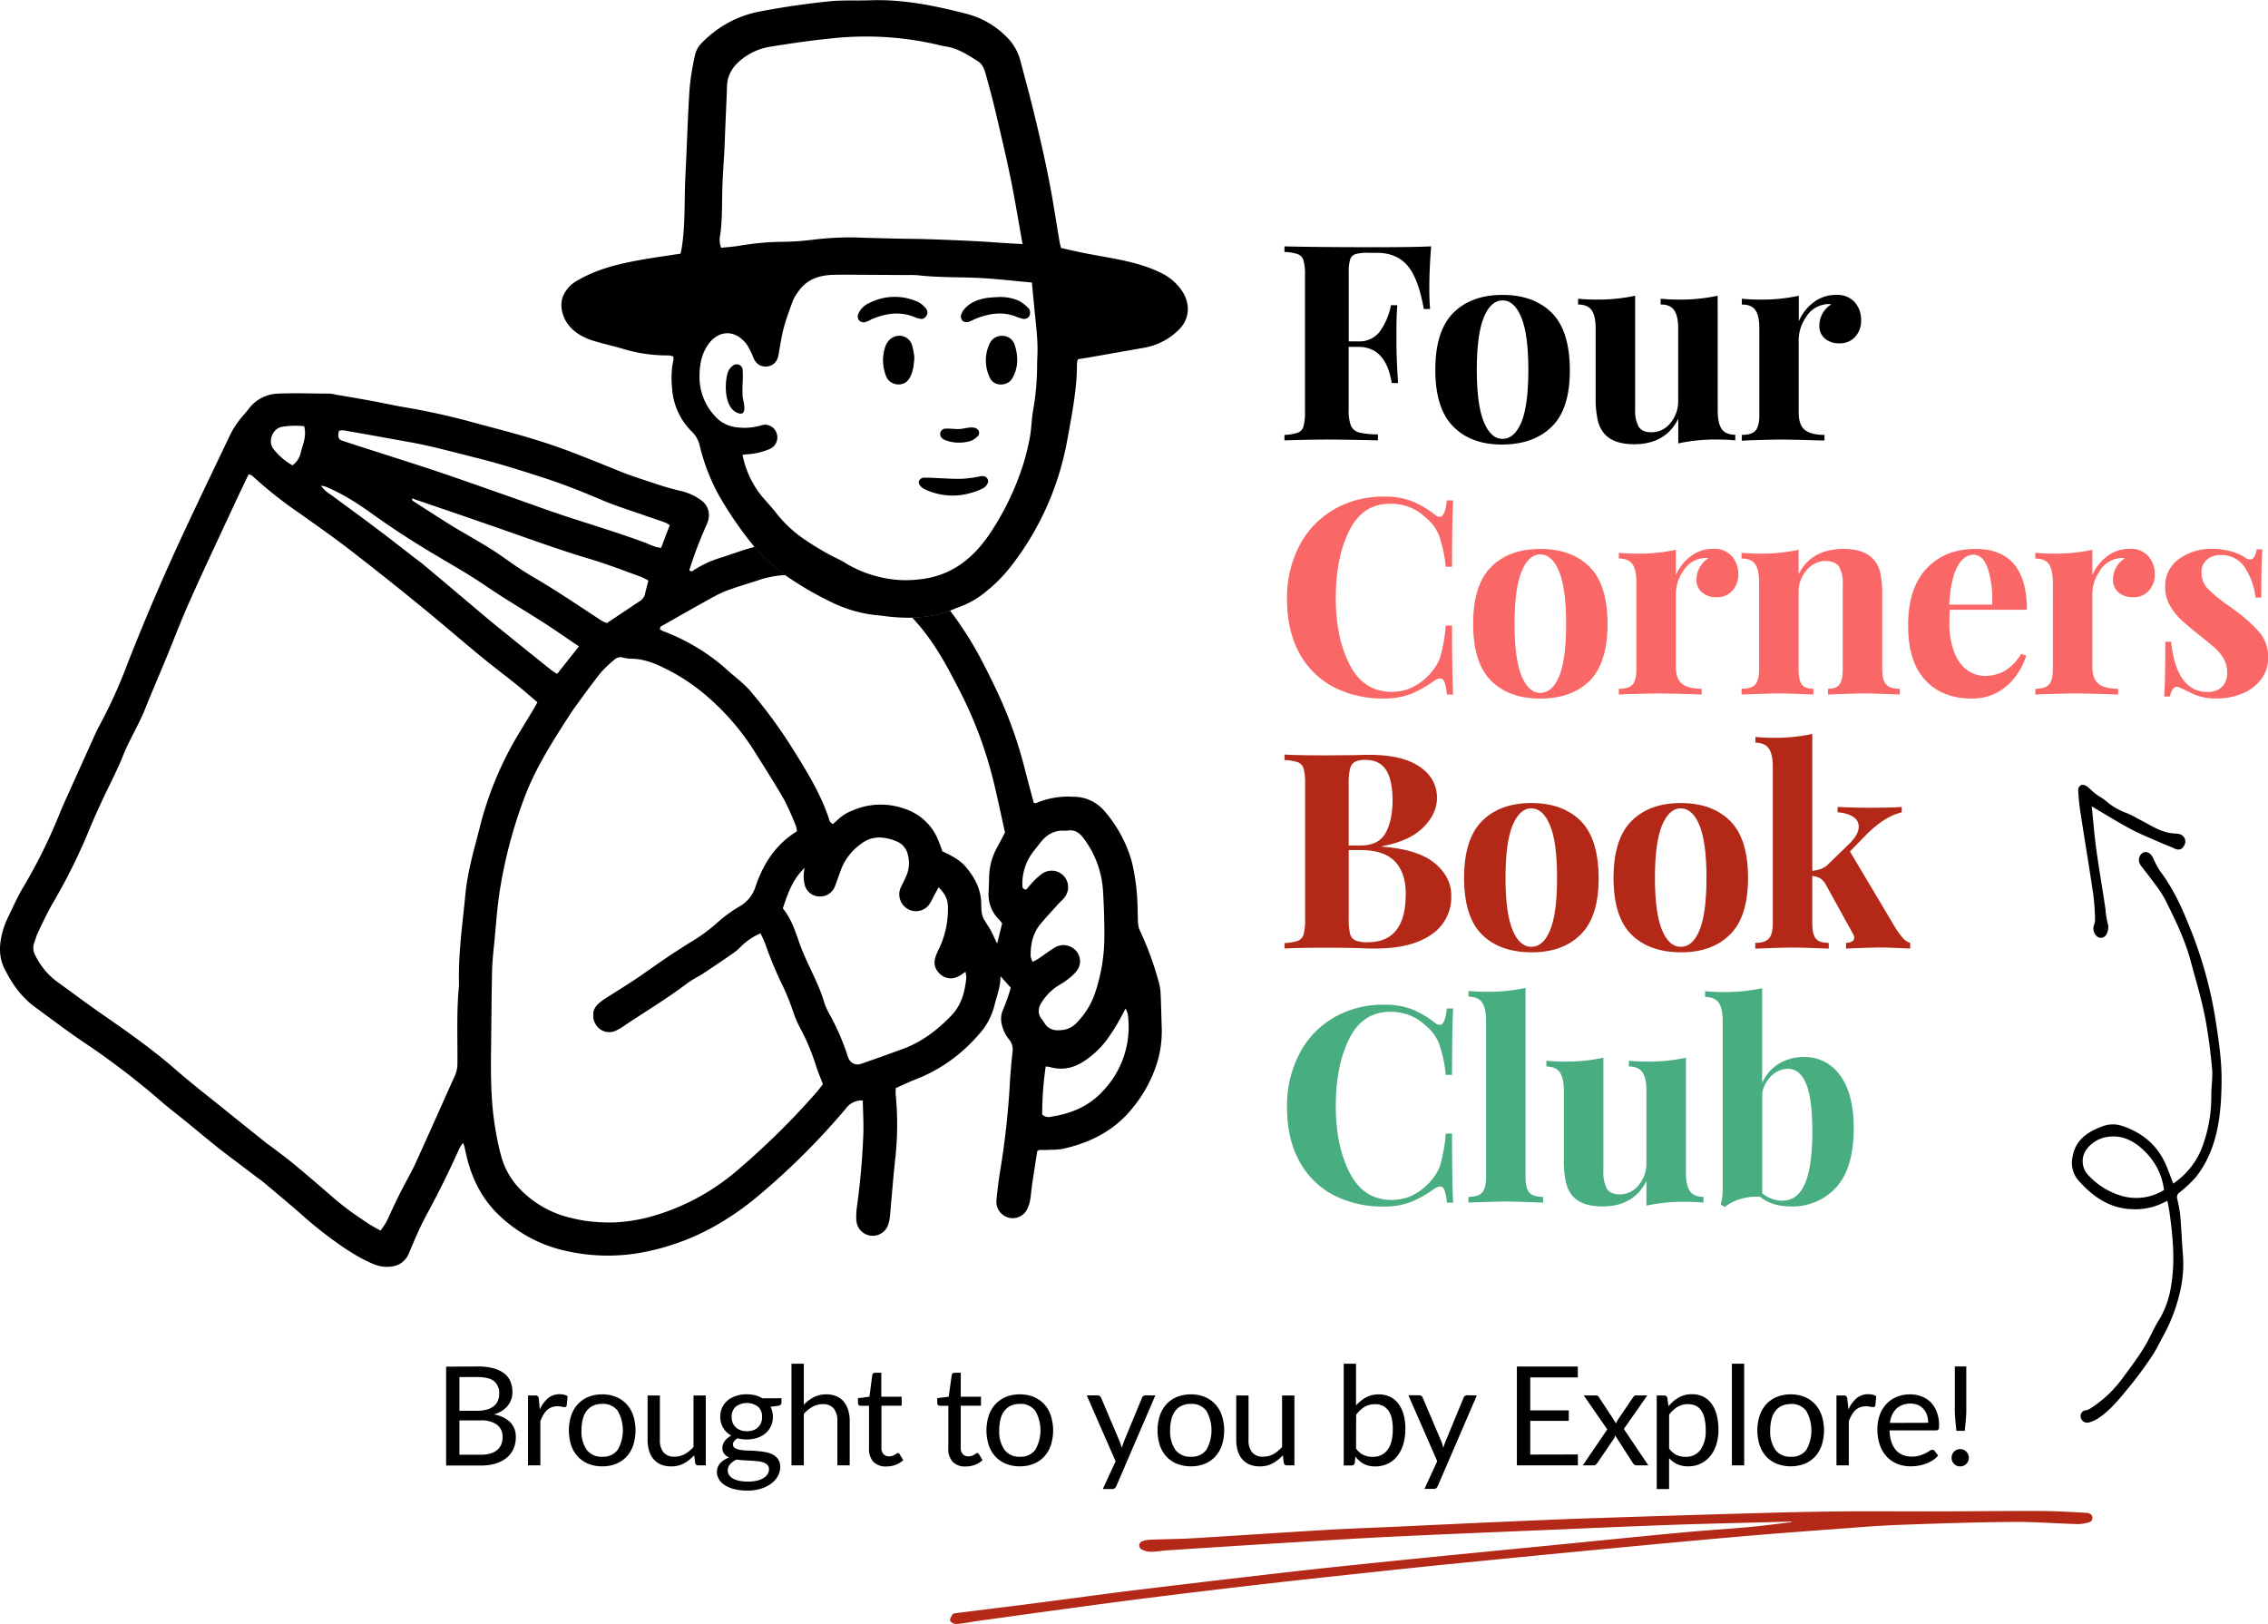
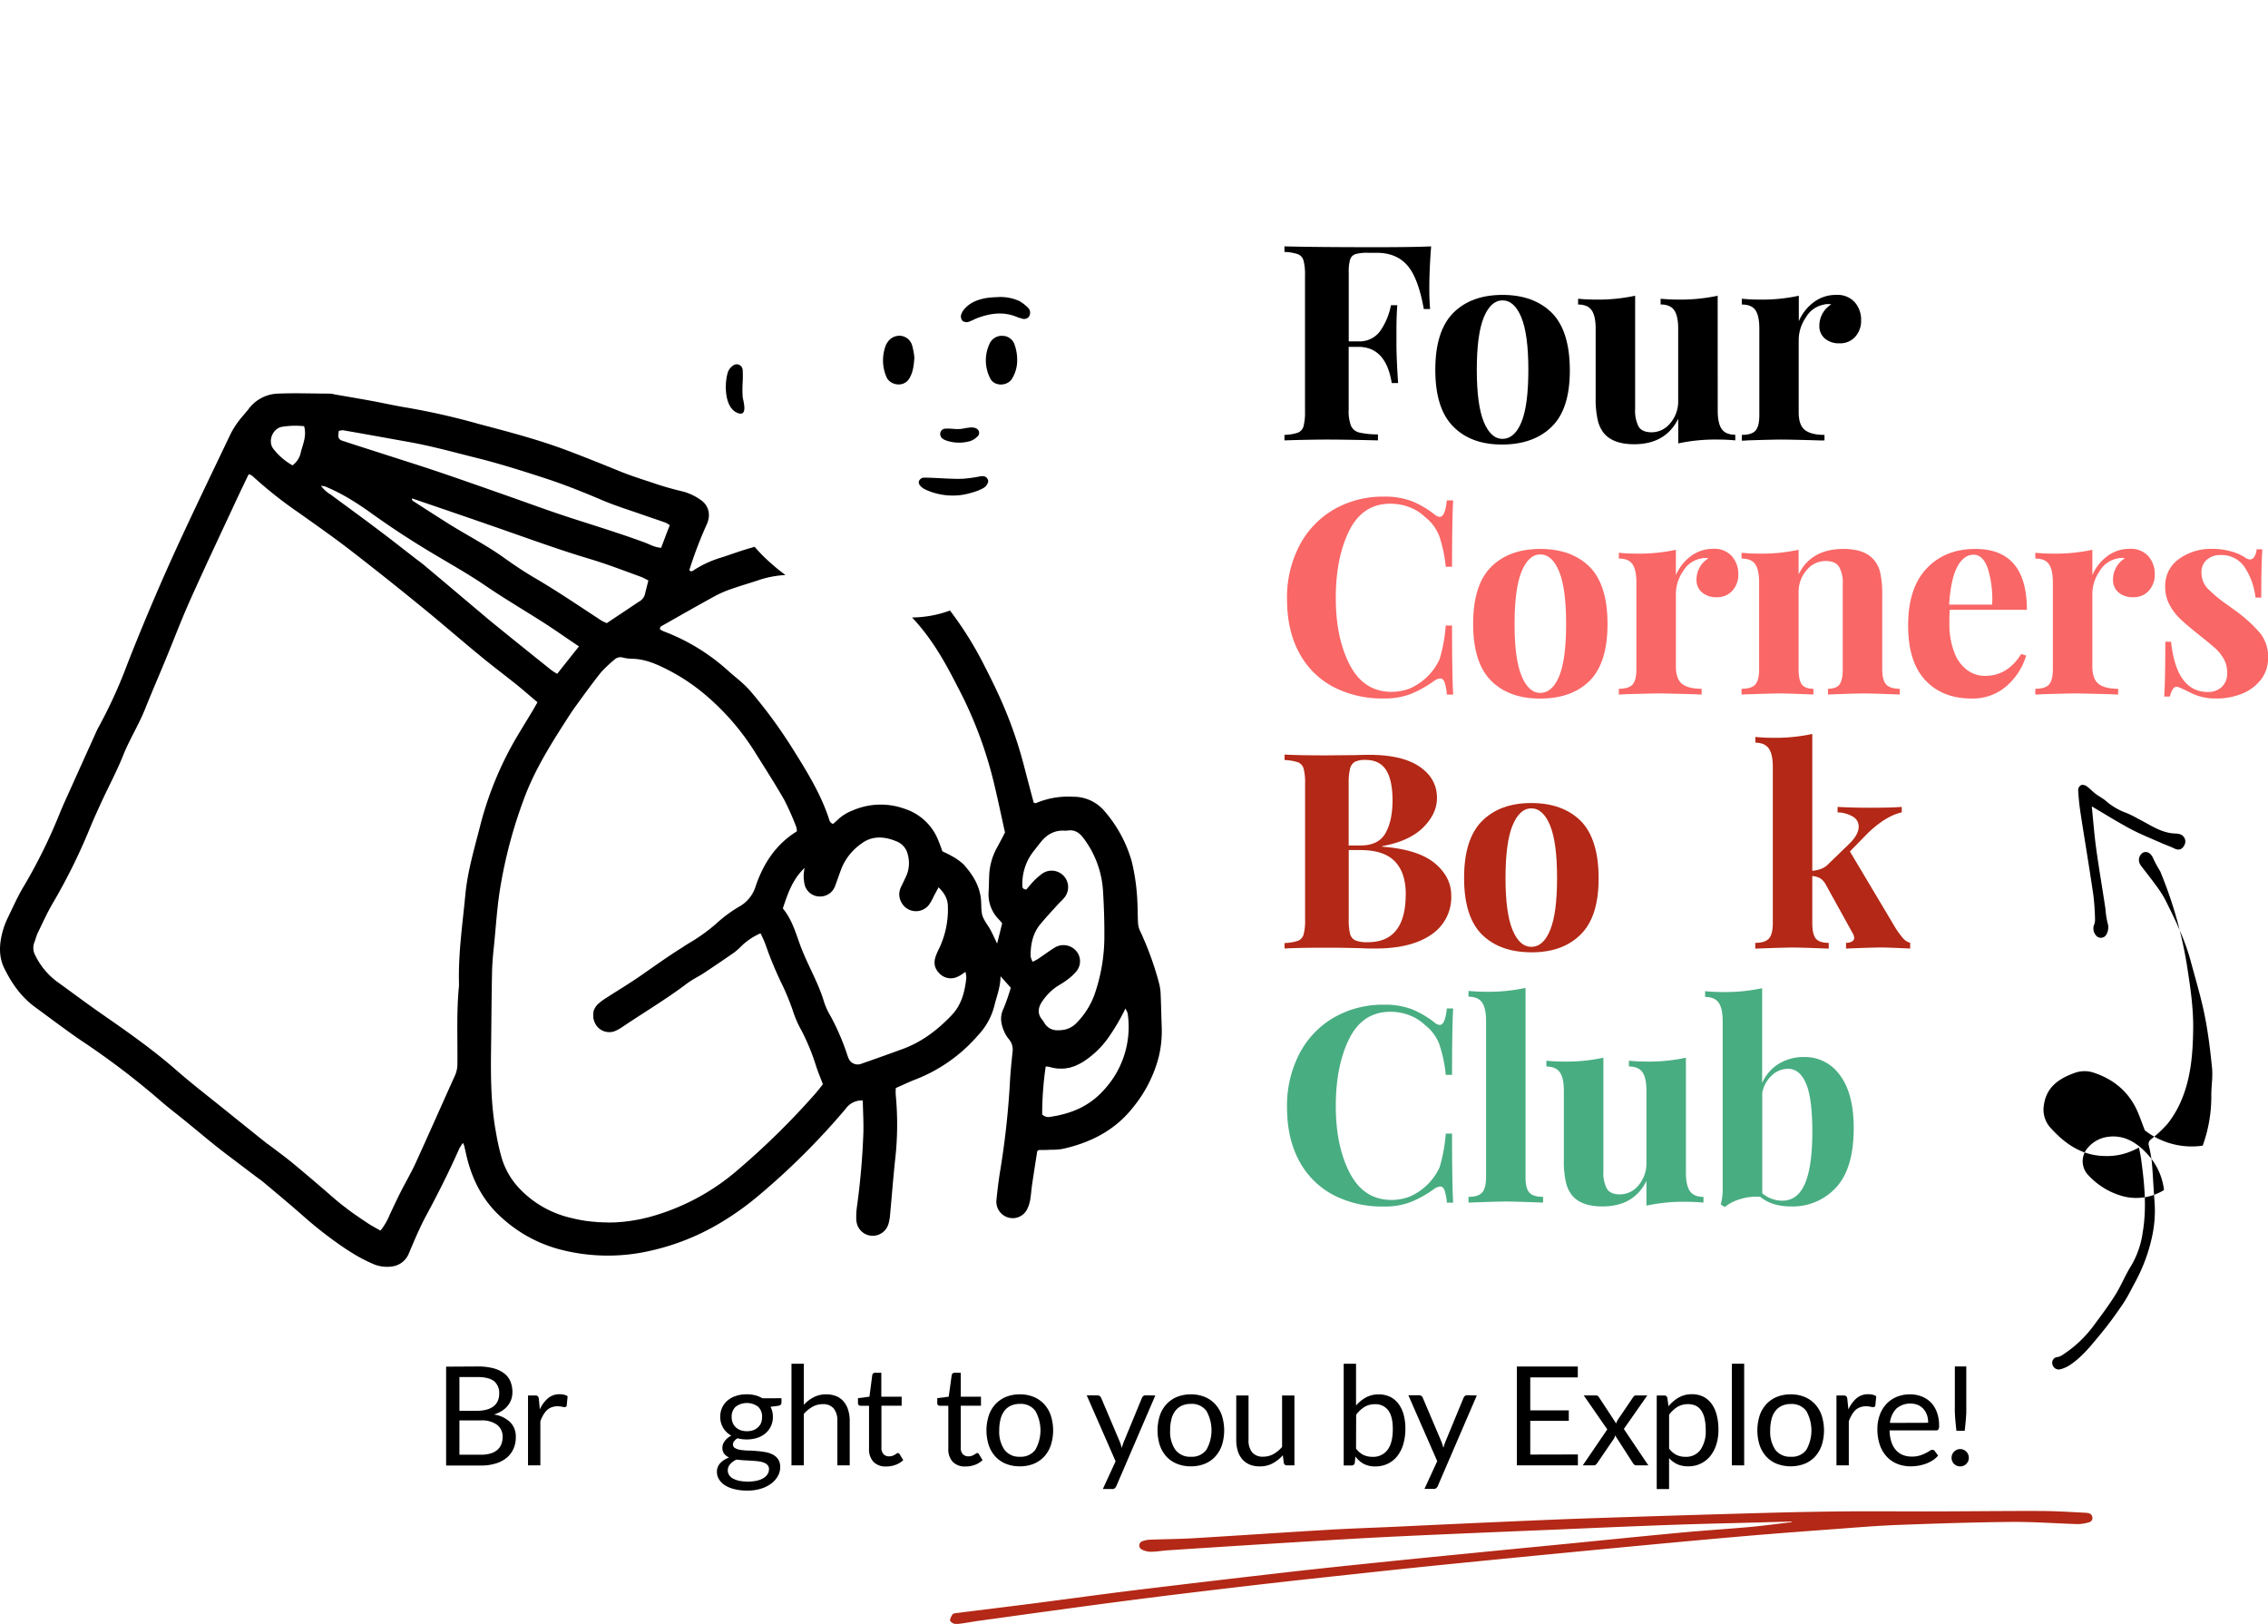
<svg xmlns="http://www.w3.org/2000/svg" viewBox="0 0 757.13 542.07">
  <defs>
    <style>.cls-1{fill:#b32816;}.cls-2{fill:#f96766;}.cls-3{fill:#49ad82;}</style>
  </defs>
  <g id="Layer_2" data-name="Layer 2">
    <g id="Layer_1-2" data-name="Layer 1">
      <path d="M387.43,331.22a17.26,17.26,0,0,0-.6-3.38,1.05,1.05,0,0,0-.06-.24,104.17,104.17,0,0,0-6.22-16.94,7.37,7.37,0,0,1-.64-2.52c-.13-2.29-.07-4.6-.21-6.88a69.65,69.65,0,0,0-1.86-13.6,43.84,43.84,0,0,0-8.95-16.7,13.55,13.55,0,0,0-10.72-5,27.51,27.51,0,0,0-12.32,2.12c-.18.09-.47-.07-.76-.13-1.07-4-2.16-8.08-3.21-12.15a141.38,141.38,0,0,0-7.66-22c-1.87-4.2-3.91-8.32-6-12.37a116.13,116.13,0,0,0-11.09-17.63,37.65,37.65,0,0,1-12.66,2.32c5.7,6,10,13.07,13.8,20.41,1.7,3.28,3.44,6.54,4.94,9.9a137,137,0,0,1,8.4,24.15c1.42,5.79,2.63,11.66,3.89,17.29-1,2-1.9,3.67-2.82,5.35a20.89,20.89,0,0,0-2.46,9.14c-.08,1.79-.08,3.58-.19,5.36a11.91,11.91,0,0,0,3.57,9.35,12,12,0,0,1,.95,1.16c-.53,2.17-1.05,4.25-1.68,6.75-.85-1.77-1.5-3.26-2.28-4.68s-2.09-3-2.61-4.62-.32-3.52-.49-5.3c-.4-4.66-2.76-8.44-5.78-11.79a18,18,0,0,0-4-2.84c-1.08-.64-2.24-1.14-3.12-1.58a51.76,51.76,0,0,0-1.9-4.89A18,18,0,0,0,302.05,270a23.5,23.5,0,0,0-17.49.57,14.84,14.84,0,0,0-4.83,3c-.53.53-1.11,1-1.64,1.47-1.17-.42-1.25-1.41-1.51-2.17-2.89-8.52-7.65-16.06-12.4-23.62a161.18,161.18,0,0,0-13.58-18.44c-2.34-2.78-5.26-4.82-7.88-7.22a67.36,67.36,0,0,0-21.11-12.82c-.45-.18-.87-.46-1.26-.65-.16-1,.59-1.18,1.05-1.44,5.87-3.34,11.73-6.68,17.65-9.91a37.24,37.24,0,0,1,5.62-2.34c3-1.05,6.08-1.91,9.08-2.94a33.49,33.49,0,0,1,8.48-1.54c-1.5-1.1-3-2.26-4.36-3.5a51.72,51.72,0,0,1-5.93-5.91c-.31.08-.61.16-.92.26-3.42.93-6.77,2.19-10.16,3.29a35.58,35.58,0,0,0-9,4.07c-.44.29-1,.92-1.75.18a135,135,0,0,1,5.8-15.23c1.5-3.21.73-6.49-2.21-8.38a18.37,18.37,0,0,0-5.85-2.7A97.42,97.42,0,0,1,218,161.2c-3.73-1.24-7.51-2.42-11.16-3.91-5.77-2.36-11.55-4.67-17.38-6.88-9.67-3.65-19.64-6.25-29.6-8.88A234.91,234.91,0,0,0,136,136.1c-4-.64-8-1.56-12-2.29-2.31-.43-4.62-.82-6.93-1.23l-5.09-.87a11.31,11.31,0,0,0-1.89-.32c-5.73,0-11.46-.24-17.19,0A12.71,12.71,0,0,0,83,136.51c-1.08,1.42-2.33,2.69-3.39,4.13A27.81,27.81,0,0,0,77,144.81C71.65,156,66.31,167.09,61.09,178.29q-9.9,21.28-18.5,43.18a163.9,163.9,0,0,1-9.65,21.2c-.56,1-1,2.05-1.48,3.1q-4.32,9.57-8.64,19.16c-.94,2.08-1.89,4.16-2.76,6.28A178,178,0,0,1,8.12,295.54C6,299,4.34,302.78,2.57,306.44a26.41,26.41,0,0,0-1.73,4.64c-1.1,4.15-1.34,8.28.66,12.29,2.49,5,5.61,9.43,10.14,12.76,5.14,3.76,10.21,7.62,15.47,11.22a260.78,260.78,0,0,1,26.47,20.11c2.67,2.35,5.54,4.48,8.3,6.75,3.36,2.72,6.67,5.52,10.05,8.23,2.19,1.75,4.44,3.43,6.67,5.12L85,392.41c1,.77,2.07,1.48,3.05,2.3,4.59,3.86,9.21,7.68,13.68,11.65a133.22,133.22,0,0,0,11.73,9.19q1.78,1.26,3.63,2.4a52,52,0,0,0,6.94,3.73,11.84,11.84,0,0,0,6.69,1.1,7,7,0,0,0,5.78-4.41c1.83-4.32,3.64-8.69,5.88-12.8,3.94-7.3,7.64-14.7,11-22.27a15.36,15.36,0,0,1,1.19-1.8c.21.55.34.76.41,1,.25,1.12.5,2.23.76,3.35,1.88,8,5.5,15.06,11.72,20.6a46.36,46.36,0,0,0,18.88,10.47,63.23,63.23,0,0,0,29.52.87,79.26,79.26,0,0,0,25.74-10.27,94.91,94.91,0,0,0,11.21-8.06,239.39,239.39,0,0,0,29.52-29.36,6.52,6.52,0,0,1,5.7-2.75c.06,3.75.31,7.45.18,11.13a242.56,242.56,0,0,1-2.14,24.37,24.65,24.65,0,0,0-.22,4.2,1.88,1.88,0,0,0,.05.47,5.46,5.46,0,0,0,10.7,1c.1-.32.18-.66.25-1a15.11,15.11,0,0,0,.25-1.62c.62-6.59,1.1-13.21,1.84-19.8a104.26,104.26,0,0,0,.09-20.6c-.07-.75,0-1.49,0-2.3,2.33-1,4.5-2.08,6.75-2.93a52.83,52.83,0,0,0,20.69-14.65,22.4,22.4,0,0,0,5.49-9.92c.72-3.05,2-6,2.05-9.82l3.42,3.83a64.08,64.08,0,0,1-2.44,7c-1.37,2.86-.79,5.44.44,8.06a10.47,10.47,0,0,0,1.45,2.22,5.37,5.37,0,0,1,1.13,4.28c-.37,3.56-.74,7.11-.9,10.68a277.17,277.17,0,0,1-3.34,29.6c-.46,3-.83,6.06-1.13,9.09a5.5,5.5,0,0,0,4,5.8,5.37,5.37,0,0,0,6.35-3,11.34,11.34,0,0,0,.92-2.91c.29-1.63.37-3.29.61-4.92.57-3.88,1.18-7.72,1.75-11.39.42-.21.53-.32.63-.34,1.29,0,2.55,0,3.82-.08a23,23,0,0,0,3.82-.25c1.06-.23,2.13-.49,3.16-.78,8-2.23,15.07-6.2,20.45-13A44,44,0,0,0,386.77,353a36.13,36.13,0,0,0,1.05-10C387.69,339.11,387.61,335.17,387.43,331.22ZM113.12,143.84a4.65,4.65,0,0,1,1.44-.21l2.52.44c6.43,1.11,12.84,2.3,19.27,3.44,7.65,1.35,15.13,3.45,22.65,5.32s15.18,4.28,22.68,6.72c6.54,2.13,12.93,4.67,19.25,7.37,4.44,1.9,9.07,3.31,13.64,4.92,2.52.89,5.06,1.71,7.58,2.62a9.74,9.74,0,0,1,1.45.84c-1,2.5-1.91,5-2.89,7.56-2.13-.13-3.78-1.13-5.52-1.78-8.13-3-16.4-5.52-24.63-8.19-7-2.26-13.94-4.84-20.9-7.28-7.93-2.78-15.84-5.59-23.79-8.27-6.15-2.07-12.35-4-18.52-6-3.42-1.1-6.85-2.19-10.27-3.3l-2.79-.92C112.64,146.62,112.88,145.31,113.12,143.84Zm103.33,49.95c-.44,1.69-.84,3.28-1.23,4.88a4.13,4.13,0,0,1-2,2.22c-3.49,2.35-7,4.67-10.64,7.11a13.38,13.38,0,0,1-1.89-.9c-7.25-4.74-14.39-9.61-21.87-14-3.63-2.11-7.13-4.45-10.54-6.89-6-4.31-12.63-7.66-18.88-11.6q-5.47-3.47-10.93-7c-.21-.15-.45-.26-.63-.42a1.09,1.09,0,0,1-.24-.29.56.56,0,0,1-.07-.18,1.35,1.35,0,0,0,0-.18.12.12,0,0,1,0-.1s0,0,0,0,0,0,.07,0,.11,0,.18,0l.29.1.56.2,1.13.38,1.13.39,1.13.39,1.15.39,1.13.38,1.13.39,1.13.39,1.15.39,1.13.38,1.13.39,1.13.39,1.13.39,1.13.38,1.13.39,1.15.39,1.13.4,1.13.37c.37.15.74.28,1.13.41l1.13.39,1.13.38c.37.13.76.26,1.13.41s.76.24,1.13.38l1.13.39,1.13.39,1.13.4,1.13.39c.37.15.76.26,1.13.4l.7.25c8.75,3.06,17.49,6.21,26.38,8.88,6,1.77,11.78,4,17.65,6.14A22,22,0,0,1,216.45,193.79Zm-108-31.44a60.22,60.22,0,0,1,8.62,4.39c2.46,1.48,4.85,3.1,7.2,4.8q9.79,7,20.14,13.16c6,3.6,12.11,7,17.93,11,6.42,4.36,13.13,8.28,19.67,12.48,3.73,2.41,7.36,5,11.27,7.59-2.47,3.1-4.81,6.05-7.27,9.16a18.23,18.23,0,0,1-2-1.28q-9.26-7.4-18.46-14.86c-2.18-1.76-4.31-3.58-6.46-5.39q-8.91-7.53-17.81-15c-.88-.73-1.83-1.37-2.73-2.09-4.33-3.34-8.63-6.75-13-10-2.8-2.12-5.62-4.2-8.45-6.28-2.21-1.62-4.41-3.23-6.6-4.86a11.77,11.77,0,0,1-3.36-3A10.3,10.3,0,0,1,108.46,162.35ZM94.13,142.47a28.36,28.36,0,0,1,7.4-.2c.89,3.33-.4,5.95-1.08,8.59a7.14,7.14,0,0,1-2.8,4.48,21.21,21.21,0,0,1-6.31-5.41C89.27,147.44,90.92,143.06,94.13,142.47Zm61.22,156.17c-.92,9.76-2.37,19.5-2.13,29.35,0,.38,0,.76,0,1.14-.86,8.66-.44,17.33-.52,26a9.52,9.52,0,0,1-.89,4.05c-4.36,9.64-8.61,19.32-13,28.92-1.53,3.35-3.42,6.56-5.09,9.85-1.26,2.49-2.42,5-3.63,7.56a21.15,21.15,0,0,1-3.08,5.28c-1.57-.9-2.93-1.6-4.19-2.44l-2.24-1.5c-1.41-.95-2.8-1.92-4.15-2.92-.34-.26-.7-.5-1-.78-.79-.58-1.55-1.17-2.3-1.79s-1.31-1.08-1.94-1.63q-6.76-5.91-13.68-11.64c-2.45-2-5.06-3.89-7.59-5.82-.29-.22-.63-.42-.94-.66q-7.74-6.19-15.48-12.43c-5-4-10-7.9-14.81-12.1-7.69-6.72-16-12.56-24.4-18.39-5.24-3.62-10.32-7.46-15.49-11.18A24,24,0,0,1,11.82,319a5.12,5.12,0,0,1-.34-4.45c.41-1.06.66-2.19,1.16-3.21,1.62-3.33,3.14-6.72,5-9.88A195.22,195.22,0,0,0,30.15,276.1c1.23-2.94,2.54-5.83,3.88-8.72,2.35-5.09,5-10,7.09-15.25s5.21-10.19,7.33-15.51,4.41-10.58,6.6-15.88c2.88-6.94,5.53-14,8.61-20.83,5.15-11.5,10.56-22.88,15.87-34.32,1.13-2.4,2.3-4.81,3.48-7.28a4.49,4.49,0,0,1,1.14.47A140.19,140.19,0,0,0,100,171.33c5.61,4,11.26,7.94,16.7,12.14q11.94,9.22,23.64,18.78c6.64,5.38,13.07,11,19.66,16.42,4,3.33,8.22,6.48,12.29,9.74,2.37,1.91,4.66,3.93,7.13,6-.5.88-.9,1.62-1.34,2.38-1.9,3.16-3.84,6.31-5.73,9.49a114.18,114.18,0,0,0-12.11,29.6C158.33,283.4,156.08,290.88,155.35,298.64Zm117,66.23a254.75,254.75,0,0,1-25.84,25.48,75.13,75.13,0,0,1-30.09,16l-1.69.4c-.57.13-1.13.26-1.7.36s-.9.17-1.37.24l-1.11.18c-1.43.21-2.85.37-4.27.45-.56.05-1.13.08-1.69.08s-1.26.05-1.91,0-1.16,0-1.76-.05-1.08,0-1.61-.08-1.22-.08-1.81-.16-1.2-.13-1.8-.22c-.34,0-.67-.1-1-.15a2.79,2.79,0,0,1-.33-.06c-.35-.05-.71-.1-1-.18l-.25-.05c-.49-.1-1-.19-1.44-.31s-1.08-.24-1.62-.38-1-.26-1.5-.41a34.28,34.28,0,0,1-14.89-9,25.41,25.41,0,0,1-6.38-11.14,78.68,78.68,0,0,1-1.71-7.83c-1.71-9.21-1.77-18.5-1.65-27.8.12-8.54.15-17.08.33-25.63.05-2.92.32-5.84.63-8.75.71-7,1.1-14,2.34-20.88a157.44,157.44,0,0,1,8.38-30.13c3.36-8.45,8.11-16.15,13-23.77,1.17-1.83,2.33-3.65,3.61-5.4,2.77-3.81,5.53-7.64,8.47-11.32a45.19,45.19,0,0,1,4.44-4.18,2.94,2.94,0,0,1,2.83-.68,12,12,0,0,0,2.65.39c3.94,0,7.48,1.31,10.93,3a65.68,65.68,0,0,1,12.28,7.7,81.77,81.77,0,0,1,18.39,20.77c3.24,5.18,6.56,10.33,9.59,15.63a88.47,88.47,0,0,1,4,9,6.32,6.32,0,0,1,.22,1.52c-7,4.31-11.19,10.77-13.75,18.3a11.7,11.7,0,0,1-5.59,6.88,45.48,45.48,0,0,0-7.64,5.68,58.64,58.64,0,0,1-8,5.85c-1.08.63-2.13,1.29-3.2,2-3.47,2.18-6.84,4.49-10.2,6.85-1,.69-2,1.39-3,2.1-.15.09-.28.19-.42.29-3.86,2.69-7.92,5.12-11.87,7.68a17.46,17.46,0,0,0-2.75,2.06,5.86,5.86,0,0,0-.61.71,4.72,4.72,0,0,0-.36.55c-.11.21-.22.4-.3.59a0,0,0,0,1,0,0,3.76,3.76,0,0,0-.19.6.19.19,0,0,0,0,.14,2.86,2.86,0,0,0-.07.28,1.25,1.25,0,0,0,0,.32,2.35,2.35,0,0,0,0,.47v.56a2.71,2.71,0,0,0,0,.29,2,2,0,0,0,.07.37s0,0,0,0,.05.24.08.35a5,5,0,0,0,.37,1,5.26,5.26,0,0,0,6.73,2.74,15,15,0,0,0,2.65-1.5c7.07-4.76,14.42-9.12,21.25-14.28a13.83,13.83,0,0,1,1.28-.88c.44-.3.87-.57,1.32-.83l1.75-1,.95-.58c.18-.1.34-.21.52-.33q5.08-3.36,10.11-6.86a23.86,23.86,0,0,0,2.55-2.29,21,21,0,0,1,6.18-4.06,35.41,35.41,0,0,1,1.5,3.27c.31.87.62,1.72.94,2.6.21.61.44,1.21.68,1.81.42,1.11.87,2.22,1.34,3.32.36.86.73,1.7,1.1,2.54s.74,1.64,1.13,2.47a79.22,79.22,0,0,1,4.36,10.56,34.73,34.73,0,0,0,2.66,5.91A72.56,72.56,0,0,1,272.48,356c.63,1.92,1.42,3.79,2.23,5.91C273.94,362.92,273.18,363.92,272.34,364.87Zm50.24-38.45c-.5,4.6-1.55,8.95-4.91,12.48-4.64,4.86-9.84,8.85-16.17,11.2-4.65,1.71-9.32,3.37-14,5a3.28,3.28,0,0,1-4.15-1.63,11,11,0,0,1-.66-1.8,81.32,81.32,0,0,0-5.29-12.24,24.71,24.71,0,0,1-2.27-4.83c-1.46-5.05-3.94-9.64-6.06-14.4-.77-1.73-1.53-3.49-2.16-5.28-1.44-4.09-2.73-8.22-5.59-11.69,1.71-5.06,3.21-9.64,7.27-13.52a17.52,17.52,0,0,0-.31,2.47,12.88,12.88,0,0,0,.39,3.36,5.2,5.2,0,0,0,5.23,3.71,5.26,5.26,0,0,0,4.91-3.61c.76-2,1.44-4.09,2.23-6.09a18.73,18.73,0,0,1,6.46-7.9c3.47-2.68,7.56-2.53,11.59-.87a6.16,6.16,0,0,1,3.93,4.38,10.84,10.84,0,0,1-.28,6.75c-.6,1.4-1.29,2.76-1.94,4.15a5.4,5.4,0,0,0,.09,5.13,5.49,5.49,0,0,0,9.26.79,18.09,18.09,0,0,0,1.65-3c.47-.84.94-1.7,1.52-2.79,1.91,1.9,3,3.74,3.1,6.16a30.37,30.37,0,0,1-3,14.43,19.43,19.43,0,0,0-1.18,2.79c-.05.16-.08.31-.12.45a5.77,5.77,0,0,0-.12,1.79,2.17,2.17,0,0,0,.09.54,2.29,2.29,0,0,0,.15.51,3.75,3.75,0,0,0,.21.5c.08.17.18.33.27.49a2.43,2.43,0,0,0,.28.4c.09.13.21.26.32.39a3.15,3.15,0,0,0,.36.37,2.83,2.83,0,0,0,.4.37,5.22,5.22,0,0,0,5.75.58,7.84,7.84,0,0,0,1.37-.8c.34-.23.7-.49,1.1-.75A10,10,0,0,1,322.58,326.42Zm25.48,7.66a18.08,18.08,0,0,1,4.84-4.83c1.09-.68,2.2-1.3,3.2-2.07a17.7,17.7,0,0,0,3.1-2.81,5.25,5.25,0,0,0-.27-7.28,5.61,5.61,0,0,0-7-.68c-1.82,1.14-3.57,2.44-5.36,3.65-.52.35-1.08.6-1.83,1a5.92,5.92,0,0,1-.69-1.81c-.05-3.93.68-7.64,3.23-10.74,1.87-2.26,3.87-4.4,5.83-6.56.68-.76,1.48-1.42,2.11-2.21a5.5,5.5,0,0,0-7.46-8,21.31,21.31,0,0,0-2.84,2.54c-.89.92-1.68,1.92-2.31,2.66-1.37-.14-1.29-.82-1.32-1.45a17.48,17.48,0,0,1,4-11.65c.71-.9,1.4-1.8,2.11-2.69,2-2.52,4.54-4.06,7.9-3.86a7.38,7.38,0,0,0,1.15-.05c2.24-.31,3.76.6,5.15,2.42a32.5,32.5,0,0,1,6.65,18.4c.29,4.94.45,9.91.41,14.87a59.27,59.27,0,0,1-3.3,19.1,26.37,26.37,0,0,1-6.13,9.58,8.23,8.23,0,0,1-1.14.94c-.12.09-.27.17-.4.25a5.73,5.73,0,0,1-1.11.55,7.49,7.49,0,0,1-.76.25,6.78,6.78,0,0,1-1.5.25,6.49,6.49,0,0,1-.88.05,8.43,8.43,0,0,1-.87,0,4.88,4.88,0,0,1-3.81-2.24,13,13,0,0,0-.86-1.28C346.11,338.24,346.64,336.06,348.06,334.08Zm19.8,30.45a24.1,24.1,0,0,1-2.6,2.38c-.29.24-.6.46-.91.69a12.83,12.83,0,0,1-1.21.82q-.63.42-1.29.78a21.73,21.73,0,0,1-2.32,1.15c-.42.19-.84.35-1.28.53l-.79.29c-.4.14-.82.27-1.24.4-.63.2-1.26.37-1.91.52l-.95.23c-.37.08-.75.16-1.12.22s-1,.18-1.53.26a3,3,0,0,1-2.81-.79,110.92,110.92,0,0,1,1.18-16,6.83,6.83,0,0,1,1.43.18,12.53,12.53,0,0,0,1.62.37l.61.08a2.2,2.2,0,0,0,.44.05h.31a13.87,13.87,0,0,0,1.58,0c.29,0,.6-.05.89-.1l.87-.16c.27,0,.56-.13.84-.21s.64-.2.95-.31a.91.91,0,0,0,.24-.1c.36-.13.68-.29,1-.45s.58-.27.86-.43l0,0,.58-.34a8.89,8.89,0,0,0,.86-.55c.29-.18.56-.37.84-.58a30.27,30.27,0,0,0,6.7-6.67,69.92,69.92,0,0,0,6-10.14,8.64,8.64,0,0,1,.75,1.66A31,31,0,0,1,367.86,364.53Z" />
-       <path d="M395,97.75a17.54,17.54,0,0,0-7.74-6.81c-8.15-4-18.12-4.91-26.93-6.8-2.06-.42-4.09-.91-6.11-1.36-.19-.79-.37-1.32-.47-1.86-.68-4-1.32-8.07-2-12.11C350,58.09,347.56,47.49,345,37c-1.39-5.62-2.89-11.19-4.38-16.78a17.36,17.36,0,0,0-4.94-8.25,28.84,28.84,0,0,0-12.72-7.28c-10.68-2.75-21.43-5-32.56-4.59-4.67.16-9.37-.13-14,.39-7.43.79-14.86,1.84-22.19,3.24a36.2,36.2,0,0,0-20.15,10.84,8,8,0,0,0-2,3.65,84.88,84.88,0,0,0-1.88,11.67c-.61,9.6-.88,19.19-1.37,28.78-.4,7.75,0,15.54-1.1,23.26-.13,1-.35,1.89-.51,2.74-4.69.73-9.16,1.33-13.58,2.13-7.11,1.29-14.25,3-20.56,6.67a10.9,10.9,0,0,0-5.2,5.62,9.36,9.36,0,0,0,0,5.64c1.41,4.78,5.59,7.59,10.16,9,3.21,1,6.54,1.71,9.77,2.66a50.46,50.46,0,0,0,15.44,2.25,6,6,0,0,1,1.56.37,6.1,6.1,0,0,1,0,1.37c-.11.47-.21.94-.29,1.39a30.2,30.2,0,0,0-.16,7.48,22.35,22.35,0,0,0,6.54,14.76,9.38,9.38,0,0,1,2.68,4.63,66.7,66.7,0,0,0,6.34,16.55,124.31,124.31,0,0,0,11.73,17.09l.32.39a51.72,51.72,0,0,0,5.93,5.91c1.4,1.24,2.86,2.4,4.36,3.5a109.36,109.36,0,0,0,14.89,8.71A45.05,45.05,0,0,0,289.91,205c1.79.3,3.63.42,5.44.66a60.44,60.44,0,0,0,9.08.53,37.65,37.65,0,0,0,12.66-2.32l1.16-.47c.39-.16.77-.36,1.18-.49a30.56,30.56,0,0,0,10.22-5.84,49.62,49.62,0,0,0,7.69-7.84,96,96,0,0,0,18.81-41.63c.32-1.64.63-3.32.92-5,1.23-6.93,2.47-13.84,2.44-20.91v-.08a11.4,11.4,0,0,1,.29-1.68c1.65-.28,3.15-.5,4.67-.78l17.08-3a21.76,21.76,0,0,0,12.2-6.31C397,106.47,397.4,101.88,395,97.75ZM240.44,78.39c.78-5.64.52-11.29.75-16.93.14-3.66.43-7.33.61-11,.15-2.82.24-5.65.35-8.46.18-4.38.41-8.74.54-13.11.11-4.2,2.27-7.17,5.49-9.53a20.41,20.41,0,0,1,8.88-3.76c6.83-1.09,13.68-2.12,20.54-2.78a105.58,105.58,0,0,1,34.5,1.9c1.22.29,2.47.6,3.71.8,4,.63,7.33,2.82,10.66,4.94,1.57,1,2.13,2.6,2.58,4.24,1.1,3.94,2.17,7.89,3.12,11.86,1.78,7.56,3.58,15.1,5.15,22.69,1.47,7.18,2.63,14.42,4.05,22.22-1.88-.1-3.13-.16-4.37-.24-3.94-.25-7.88-.55-11.82-.75-5.09-.26-10.16-.47-15.25-.63-3.79-.13-7.6-.13-11.41-.22-4.53-.12-9-.21-13.55-.39a106.24,106.24,0,0,0-13.94.82,84.76,84.76,0,0,1-9.27.65,90.5,90.5,0,0,0-15.15,1.36c-1.94.3-3.87.43-5.84.64A7.16,7.16,0,0,1,240.44,78.39Zm105.88,40.29c-.05,1-.08,2-.1,3A87.84,87.84,0,0,1,345,136.36c-.65,3.17-.61,6.46-1.2,9.64a77.8,77.8,0,0,1-2.35,9.4,90.32,90.32,0,0,1-10.81,22.43c-5.23,7.92-12.12,13.76-21.85,15.31-.58.1-1.14.18-1.72.24a37.06,37.06,0,0,1-14.62-1.08A38.53,38.53,0,0,1,282,187.81c-1.77-1.13-3.78-1.89-5.62-2.94-2.44-1.38-4.86-2.81-7.15-4.37a41.85,41.85,0,0,1-10-9.11c-1.53-2-3.31-3.83-4.93-5.78a31.36,31.36,0,0,1-6.42-13.81c1.63-.18,3-.22,4.36-.5a21.71,21.71,0,0,0,4.45-1.31,4.2,4.2,0,0,0,2.64-5.13,4.08,4.08,0,0,0-5.35-2.83,19.33,19.33,0,0,1-7.51.66,11.33,11.33,0,0,1-8.06-4.08,19,19,0,0,1-4.89-12.74,26,26,0,0,1,.29-4.17,15.88,15.88,0,0,1,1.89-5.6c3.54-6.19,9.9-6.53,13.89-.68a31.2,31.2,0,0,1,2,4.16,4.85,4.85,0,0,0,1.69,2.12,3.67,3.67,0,0,0,1.36.55,4.35,4.35,0,0,0,3.31-.55,4.49,4.49,0,0,0,1.9-3.1c.58-3,1-6.14,1.78-9.11.82-3.13,2-6.17,3.08-9.19a15,15,0,0,1,1.73-2.89c2.89-4.29,7.24-5.59,12.08-5.68,3.54-.08,7.06,0,10.6,0l13.53.08a37.48,37.48,0,0,1,3.83.08c6.31.73,12.67.58,19,.83s12.36,1,19,1.59c.27,2.93.5,5.43.76,7.95C345.72,107.7,346.56,113.14,346.32,118.68Z" />
      <path d="M339.56,119.74a11.77,11.77,0,0,1-1.79,6.8c-1.6,2.39-5.83,2.52-7.2-.22a13.11,13.11,0,0,1-.28-11.45,4.45,4.45,0,0,1,4.4-2.76,4.25,4.25,0,0,1,4.07,3.13A14.81,14.81,0,0,1,339.56,119.74Z" />
      <path d="M305.25,119.39c-.21,2.81-.49,5-1.73,7-1.87,3.06-6.46,2.23-7.61-.59a14,14,0,0,1-.12-10.73,3.54,3.54,0,0,1,.43-.71,4.72,4.72,0,0,1,4.69-2.24,4.46,4.46,0,0,1,3.6,3.23A23.55,23.55,0,0,1,305.25,119.39Z" />
      <path d="M343.38,105.84a2.13,2.13,0,0,1-2.34.47c-.39-.15-.83-.19-1.22-.36-4.87-2.16-9.62-1.37-14.34.54a14.66,14.66,0,0,1-2.31,1,2.33,2.33,0,0,1-1.85-.39,2.25,2.25,0,0,1-.5-1.89,5.31,5.31,0,0,1,1.21-2.15c2-2.24,4.62-3.13,7.43-3.61a29.37,29.37,0,0,1,3.18-.25,15.4,15.4,0,0,1,7.6,1.26,13.29,13.29,0,0,1,3.25,2.6A2.39,2.39,0,0,1,343.38,105.84Z" />
-       <path d="M309.63,104.26c-.07,1.23-1.12,2.29-2,2.19a6.66,6.66,0,0,1-2-.46c-5-2.2-9.85-1.44-14.66.58a9.43,9.43,0,0,1-2.31,1,2.31,2.31,0,0,1-1.83-.56,2.29,2.29,0,0,1-.43-1.89,6.94,6.94,0,0,1,3.65-3.91,18.76,18.76,0,0,1,16.61-.34,8.65,8.65,0,0,1,2.49,2.16A3.35,3.35,0,0,1,309.63,104.26Z" />
      <path d="M329.88,160.84a3.42,3.42,0,0,1-1.88,2.23,17.79,17.79,0,0,1-3.74,1.42,20.9,20.9,0,0,1-4.22.84,21.89,21.89,0,0,1-10.69-1.72l-.42-.2c-.94-.42-2.52-1.53-2.16-2.81a2,2,0,0,1,1.5-1.16c2.39,0,4.78.16,7.19.27,2,.1,4,.18,6,.1a46.1,46.1,0,0,0,5.71-.79,3.92,3.92,0,0,1,1.13-.08A1.8,1.8,0,0,1,329.88,160.84Z" />
      <path d="M246.69,138c-4.78-1.31-4.86-9.27-3.91-13a4.67,4.67,0,0,1,2.31-3.21,2,2,0,0,1,2.83,1.59,36.79,36.79,0,0,1,0,4.33,38.79,38.79,0,0,0,0,4.7C248,133.46,249.76,138.8,246.69,138Z" />
      <path d="M326.11,145.87A5.93,5.93,0,0,1,324,147.2a13.23,13.23,0,0,1-8.25-.2,3.81,3.81,0,0,1-.76-.37,2,2,0,0,1-1.1-2.08,1.79,1.79,0,0,1,1.81-1.47,24.25,24.25,0,0,1,2.95.11,15.07,15.07,0,0,0,2,0c1.66-.15,4.73-1.25,5.93.4A1.62,1.62,0,0,1,326.11,145.87Z" />
      <path d="M159.45,456.14a20.17,20.17,0,0,1,5.25.6,10.1,10.1,0,0,1,3.61,1.71,6.62,6.62,0,0,1,2.09,2.7,9.4,9.4,0,0,1,.66,3.61,7.09,7.09,0,0,1-.38,2.34,6.84,6.84,0,0,1-1.14,2.08,7.72,7.72,0,0,1-1.92,1.74,10.42,10.42,0,0,1-2.73,1.25,10,10,0,0,1,5.47,2.6,6.87,6.87,0,0,1,1.83,5,9.2,9.2,0,0,1-.77,3.83,8.17,8.17,0,0,1-2.26,3,10.39,10.39,0,0,1-3.65,1.92,16.19,16.19,0,0,1-4.93.68H148.93v-33Zm-6.08,3.53v11.26h5.9a11.8,11.8,0,0,0,3.28-.41,6.59,6.59,0,0,0,2.31-1.16,4.49,4.49,0,0,0,1.34-1.78,5.74,5.74,0,0,0,.44-2.29,5.06,5.06,0,0,0-1.75-4.28q-1.75-1.33-5.44-1.34Zm7.14,25.93a11.06,11.06,0,0,0,3.3-.43,6,6,0,0,0,2.27-1.24,4.79,4.79,0,0,0,1.3-1.88,6.7,6.7,0,0,0,.41-2.41,4.91,4.91,0,0,0-1.82-4,8.49,8.49,0,0,0-5.46-1.49h-7.14V485.6Z" />
      <path d="M180.21,470.49a10.56,10.56,0,0,1,2.72-3.74,5.93,5.93,0,0,1,3.94-1.35,6.48,6.48,0,0,1,1.41.16,3.77,3.77,0,0,1,1.21.51l-.3,3.06a.66.66,0,0,1-.69.58,4.93,4.93,0,0,1-.94-.14,6.66,6.66,0,0,0-1.41-.14,5.54,5.54,0,0,0-2,.33,4.56,4.56,0,0,0-1.54.95,7,7,0,0,0-1.22,1.57,13.2,13.2,0,0,0-1,2.13v14.74h-4.12V465.82h2.35a1.3,1.3,0,0,1,.92.25,1.54,1.54,0,0,1,.34.88Z" />
-       <path d="M201.06,465.45a11.82,11.82,0,0,1,4.6.85,10,10,0,0,1,3.51,2.42,10.79,10.79,0,0,1,2.22,3.79,16.42,16.42,0,0,1,0,9.94,10.92,10.92,0,0,1-2.22,3.78,9.8,9.8,0,0,1-3.51,2.4,12,12,0,0,1-4.6.84,12.18,12.18,0,0,1-4.64-.84,9.76,9.76,0,0,1-3.52-2.4,10.77,10.77,0,0,1-2.22-3.78,16.42,16.42,0,0,1,0-9.94,10.64,10.64,0,0,1,2.22-3.79,9.93,9.93,0,0,1,3.52-2.42A12,12,0,0,1,201.06,465.45Zm0,20.82a6,6,0,0,0,5.16-2.31,13.2,13.2,0,0,0,0-13,6,6,0,0,0-5.16-2.33,7.26,7.26,0,0,0-3.06.6,5.78,5.78,0,0,0-2.16,1.73,7.53,7.53,0,0,0-1.29,2.78,15,15,0,0,0-.43,3.72,10.71,10.71,0,0,0,1.72,6.46A6.07,6.07,0,0,0,201.06,486.27Z" />
-       <path d="M235.61,465.82v23.33h-2.44a1,1,0,0,1-1.11-.85l-.32-2.51a12.7,12.7,0,0,1-3.41,2.7,8.86,8.86,0,0,1-4.33,1,8.49,8.49,0,0,1-3.38-.63,6.68,6.68,0,0,1-2.45-1.79,7.61,7.61,0,0,1-1.48-2.79,12.4,12.4,0,0,1-.5-3.61V465.82h4.1V480.7a6.23,6.23,0,0,0,1.21,4.1,4.54,4.54,0,0,0,3.7,1.45,7,7,0,0,0,3.39-.86,10.85,10.85,0,0,0,2.92-2.39V465.82Z" />
      <path d="M260.88,466.74v1.52c0,.51-.32.83-1,1l-2.65.34a7.3,7.3,0,0,1,.78,3.37,7,7,0,0,1-2.46,5.48,8,8,0,0,1-2.76,1.52,11.32,11.32,0,0,1-3.51.53,11.81,11.81,0,0,1-3.08-.39,4,4,0,0,0-1.13,1,1.71,1.71,0,0,0-.39,1,1.38,1.38,0,0,0,.68,1.26,4.88,4.88,0,0,0,1.78.61,19.76,19.76,0,0,0,2.52.23q1.42,0,2.91.15a27,27,0,0,1,2.9.36,8.68,8.68,0,0,1,2.52.83,4.79,4.79,0,0,1,1.79,1.58,4.69,4.69,0,0,1,.68,2.63,6.06,6.06,0,0,1-.75,2.9,7.82,7.82,0,0,1-2.16,2.5,11,11,0,0,1-3.44,1.75,14.87,14.87,0,0,1-4.59.66,17.4,17.4,0,0,1-4.47-.51,10.16,10.16,0,0,1-3.18-1.36,5.73,5.73,0,0,1-1.9-2,4.57,4.57,0,0,1-.64-2.33,4.17,4.17,0,0,1,1.09-2.93,7.38,7.38,0,0,1,3-1.91,4.36,4.36,0,0,1-1.65-1.23,3.27,3.27,0,0,1-.61-2.09,3.36,3.36,0,0,1,.18-1.05,4.7,4.7,0,0,1,.57-1.08,5.51,5.51,0,0,1,.93-1,6,6,0,0,1,1.29-.86,7.13,7.13,0,0,1-2.69-2.56,7,7,0,0,1-1-3.72,7.15,7.15,0,0,1,.66-3.1,6.76,6.76,0,0,1,1.83-2.38,8.26,8.26,0,0,1,2.8-1.5,11.16,11.16,0,0,1,3.55-.53,11.64,11.64,0,0,1,2.84.33,8.9,8.9,0,0,1,2.39,1Zm-4.17,23.68a2,2,0,0,0-.48-1.38,3.21,3.21,0,0,0-1.31-.83,8.47,8.47,0,0,0-1.9-.43c-.72-.08-1.48-.15-2.29-.19l-2.45-.14c-.83-.05-1.63-.13-2.4-.23a6.45,6.45,0,0,0-2.11,1.51,3.08,3.08,0,0,0-.81,2.13,2.79,2.79,0,0,0,.4,1.46,3.47,3.47,0,0,0,1.23,1.17,7.55,7.55,0,0,0,2.09.79,15,15,0,0,0,5.93,0,7.51,7.51,0,0,0,2.22-.86,4.22,4.22,0,0,0,1.4-1.31A3.1,3.1,0,0,0,256.71,490.42Zm-7.4-12.67a6.37,6.37,0,0,0,2.19-.35,4.51,4.51,0,0,0,1.59-1,4.05,4.05,0,0,0,1-1.49,5.49,5.49,0,0,0,.32-1.9,4.54,4.54,0,0,0-1.3-3.41,6.25,6.25,0,0,0-7.55,0,4.54,4.54,0,0,0-1.31,3.41,5.06,5.06,0,0,0,.34,1.9,4.07,4.07,0,0,0,1,1.49,4.51,4.51,0,0,0,1.59,1A6.35,6.35,0,0,0,249.31,477.75Z" />
      <path d="M268.34,468.93a12.34,12.34,0,0,1,3.32-2.54,9,9,0,0,1,4.19-.94,8.53,8.53,0,0,1,3.38.63,6.56,6.56,0,0,1,2.44,1.8,8.05,8.05,0,0,1,1.48,2.8,12.07,12.07,0,0,1,.51,3.61v14.86h-4.12V474.29a6.33,6.33,0,0,0-1.21-4.11,4.52,4.52,0,0,0-3.68-1.46,6.9,6.9,0,0,0-3.39.87,11.2,11.2,0,0,0-2.92,2.38v17.18h-4.12V455.22h4.12Z" />
      <path d="M295.85,489.52a5.65,5.65,0,0,1-4.26-1.54,6.16,6.16,0,0,1-1.48-4.45V469.25H287.3a.89.89,0,0,1-.62-.22.84.84,0,0,1-.26-.68v-1.63l3.83-.49.94-7.21a1,1,0,0,1,.31-.56.89.89,0,0,1,.64-.22h2.07v8H301v3h-6.75v14a3,3,0,0,0,.71,2.18,2.49,2.49,0,0,0,1.85.72,3.32,3.32,0,0,0,1.11-.17,4.84,4.84,0,0,0,.82-.39,5.55,5.55,0,0,0,.59-.38.79.79,0,0,1,.43-.17.71.71,0,0,1,.57.39l1.2,2a7.75,7.75,0,0,1-2.56,1.56A8.83,8.83,0,0,1,295.85,489.52Z" />
      <path d="M322.31,489.52a5.62,5.62,0,0,1-4.25-1.54,6.16,6.16,0,0,1-1.48-4.45V469.25h-2.81a.91.91,0,0,1-.63-.22.83.83,0,0,1-.25-.68v-1.63l3.82-.49,1-7.21a1,1,0,0,1,.31-.56.88.88,0,0,1,.63-.22h2.08v8h6.75v3h-6.75v14a2.94,2.94,0,0,0,.71,2.18,2.49,2.49,0,0,0,1.84.72,3.38,3.38,0,0,0,1.12-.17,5.24,5.24,0,0,0,.82-.39,6.8,6.8,0,0,0,.59-.38.79.79,0,0,1,.42-.17.71.71,0,0,1,.58.39l1.2,2A7.75,7.75,0,0,1,325.4,489,8.84,8.84,0,0,1,322.31,489.52Z" />
      <path d="M340.46,465.45a11.87,11.87,0,0,1,4.61.85,9.94,9.94,0,0,1,3.5,2.42,10.49,10.49,0,0,1,2.22,3.79,16.22,16.22,0,0,1,0,9.94,10.62,10.62,0,0,1-2.22,3.78,9.77,9.77,0,0,1-3.5,2.4,12.06,12.06,0,0,1-4.61.84,12.22,12.22,0,0,1-4.64-.84,9.8,9.8,0,0,1-3.51-2.4,10.62,10.62,0,0,1-2.22-3.78,16.22,16.22,0,0,1,0-9.94,10.49,10.49,0,0,1,2.22-3.79,10,10,0,0,1,3.51-2.42A12,12,0,0,1,340.46,465.45Zm0,20.82a6,6,0,0,0,5.16-2.31,13.13,13.13,0,0,0,0-13,6,6,0,0,0-5.16-2.33,7.25,7.25,0,0,0-3,.6,5.63,5.63,0,0,0-2.16,1.73,7.53,7.53,0,0,0-1.29,2.78,14.51,14.51,0,0,0-.43,3.72,10.64,10.64,0,0,0,1.72,6.46A6.06,6.06,0,0,0,340.46,486.27Z" />
      <path d="M385.68,465.82l-13,30.22a2.32,2.32,0,0,1-.52.74,1.45,1.45,0,0,1-1,.27h-3l4.26-9.26-9.63-22h3.55a1.3,1.3,0,0,1,.84.26,1.4,1.4,0,0,1,.43.59l6.24,14.7a15.83,15.83,0,0,1,.62,2c.22-.72.45-1.4.69-2.05l6.06-14.67a1.31,1.31,0,0,1,1.22-.85Z" />
      <path d="M397.57,465.45a11.82,11.82,0,0,1,4.6.85,9.85,9.85,0,0,1,3.5,2.42,10.66,10.66,0,0,1,2.23,3.79,16.42,16.42,0,0,1,0,9.94,10.79,10.79,0,0,1-2.23,3.78,9.68,9.68,0,0,1-3.5,2.4,12,12,0,0,1-4.6.84,12.18,12.18,0,0,1-4.64-.84,9.76,9.76,0,0,1-3.52-2.4,10.77,10.77,0,0,1-2.22-3.78,16.42,16.42,0,0,1,0-9.94,10.64,10.64,0,0,1,2.22-3.79,9.93,9.93,0,0,1,3.52-2.42A12,12,0,0,1,397.57,465.45Zm0,20.82a6,6,0,0,0,5.16-2.31,13.2,13.2,0,0,0,0-13,6,6,0,0,0-5.16-2.33,7.26,7.26,0,0,0-3.06.6,5.78,5.78,0,0,0-2.16,1.73,7.53,7.53,0,0,0-1.29,2.78,14.51,14.51,0,0,0-.43,3.72,10.64,10.64,0,0,0,1.72,6.46A6.07,6.07,0,0,0,397.57,486.27Z" />
      <path d="M432.12,465.82v23.33h-2.44a1,1,0,0,1-1.11-.85l-.32-2.51a12.86,12.86,0,0,1-3.41,2.7,8.86,8.86,0,0,1-4.33,1,8.49,8.49,0,0,1-3.38-.63,6.68,6.68,0,0,1-2.45-1.79,7.78,7.78,0,0,1-1.49-2.79,12.41,12.41,0,0,1-.49-3.61V465.82h4.1V480.7a6.23,6.23,0,0,0,1.21,4.1,4.54,4.54,0,0,0,3.7,1.45,7,7,0,0,0,3.39-.86A10.85,10.85,0,0,0,428,483V465.82Z" />
      <path d="M452.69,469.18a11.93,11.93,0,0,1,3.33-2.72,8.81,8.81,0,0,1,4.27-1,8.54,8.54,0,0,1,3.7.78,7.75,7.75,0,0,1,2.8,2.27,10.76,10.76,0,0,1,1.76,3.61,17.44,17.44,0,0,1,.61,4.76,18.1,18.1,0,0,1-.69,5.16,11.63,11.63,0,0,1-2,4,8.87,8.87,0,0,1-3.16,2.55,9.4,9.4,0,0,1-4.19.91,8,8,0,0,1-3.89-.86,8.5,8.5,0,0,1-2.75-2.45l-.21,2.12a1,1,0,0,1-1.06.87h-2.64V455.22h4.12Zm0,14.35a6.61,6.61,0,0,0,2.47,2.14,6.92,6.92,0,0,0,3,.63,5.94,5.94,0,0,0,5.05-2.33q1.75-2.33,1.75-6.93,0-4.29-1.56-6.3a5.24,5.24,0,0,0-4.43-2,6.54,6.54,0,0,0-3.49.92,10.3,10.3,0,0,0-2.75,2.6Z" />
      <path d="M493,465.82,480,496a2.18,2.18,0,0,1-.52.74,1.4,1.4,0,0,1-.95.27h-3l4.26-9.26-9.63-22h3.55a1.25,1.25,0,0,1,1.26.85l6.25,14.7a17.62,17.62,0,0,1,.62,2c.21-.72.44-1.4.69-2.05l6.06-14.67a1.28,1.28,0,0,1,.47-.61,1.24,1.24,0,0,1,.75-.24Z" />
      <path d="M526.75,485.51l0,3.64H506.38v-33h20.34v3.64H510.85v11h12.86v3.5H510.85v11.26Z" />
      <path d="M550.27,489.15h-3.94a1.17,1.17,0,0,1-.8-.26,2.4,2.4,0,0,1-.47-.59l-5.88-9.15c-.06.22-.12.43-.19.64a2.12,2.12,0,0,1-.29.56l-5.43,7.95a4.85,4.85,0,0,1-.5.59,1,1,0,0,1-.73.26h-3.66l8.18-12-7.86-11.35h3.94a1.29,1.29,0,0,1,.74.16,1.55,1.55,0,0,1,.41.46l5.74,8.75a4.93,4.93,0,0,1,.58-1.29l5-7.37a2.34,2.34,0,0,1,.45-.52.88.88,0,0,1,.58-.19h3.78L542.09,477Z" />
      <path d="M557,469.43a12.13,12.13,0,0,1,3.41-2.92,8.71,8.71,0,0,1,4.42-1.11,8.53,8.53,0,0,1,3.66.77,7.64,7.64,0,0,1,2.79,2.28,10.88,10.88,0,0,1,1.77,3.75,19,19,0,0,1,.62,5.13,16.16,16.16,0,0,1-.69,4.81,11.62,11.62,0,0,1-2,3.85,9.23,9.23,0,0,1-7.4,3.48,8.6,8.6,0,0,1-3.68-.72,8.85,8.85,0,0,1-2.71-2v10.32h-4.12V465.82h2.47a1,1,0,0,1,1.08.85Zm.2,14.1a6.68,6.68,0,0,0,2.47,2.14,6.93,6.93,0,0,0,3,.63,5.93,5.93,0,0,0,5-2.33,10.91,10.91,0,0,0,1.75-6.64,16.4,16.4,0,0,0-.41-3.91,7.53,7.53,0,0,0-1.16-2.68A4.61,4.61,0,0,0,566,469.2a6.21,6.21,0,0,0-2.51-.48,6.66,6.66,0,0,0-3.51.92,10.25,10.25,0,0,0-2.78,2.6Z" />
      <path d="M582.26,455.22v33.93h-4.1V455.22Z" />
      <path d="M597.81,465.45a11.91,11.91,0,0,1,4.61.85,10,10,0,0,1,3.5,2.42,10.79,10.79,0,0,1,2.22,3.79,16.42,16.42,0,0,1,0,9.94,10.92,10.92,0,0,1-2.22,3.78,9.85,9.85,0,0,1-3.5,2.4,13.15,13.15,0,0,1-9.25,0,9.76,9.76,0,0,1-3.52-2.4,10.92,10.92,0,0,1-2.22-3.78,16.42,16.42,0,0,1,0-9.94,10.79,10.79,0,0,1,2.22-3.79,9.93,9.93,0,0,1,3.52-2.42A12,12,0,0,1,597.81,465.45Zm0,20.82A6,6,0,0,0,603,484a13.2,13.2,0,0,0,0-13,6,6,0,0,0-5.16-2.33,7.18,7.18,0,0,0-3,.6,5.73,5.73,0,0,0-2.17,1.73,7.53,7.53,0,0,0-1.29,2.78,15,15,0,0,0-.43,3.72,10.71,10.71,0,0,0,1.72,6.46A6.08,6.08,0,0,0,597.81,486.27Z" />
      <path d="M617.06,470.49a10.69,10.69,0,0,1,2.72-3.74,5.94,5.94,0,0,1,3.94-1.35,6.64,6.64,0,0,1,1.42.16,4,4,0,0,1,1.21.51l-.3,3.06a.66.66,0,0,1-.69.58,5,5,0,0,1-1-.14,6.57,6.57,0,0,0-1.4-.14,5.46,5.46,0,0,0-2,.33,4.6,4.6,0,0,0-1.55.95,7,7,0,0,0-1.22,1.57,14.12,14.12,0,0,0-1,2.13v14.74h-4.12V465.82h2.35a1.28,1.28,0,0,1,.92.25,1.54,1.54,0,0,1,.35.88Z" />
      <path d="M647,485.88a7.58,7.58,0,0,1-1.82,1.6,11.15,11.15,0,0,1-2.27,1.12,14.82,14.82,0,0,1-2.5.66,15.85,15.85,0,0,1-2.55.21,12,12,0,0,1-4.46-.81,9.85,9.85,0,0,1-3.52-2.4,10.79,10.79,0,0,1-2.32-3.9,16,16,0,0,1-.83-5.35,13.63,13.63,0,0,1,.75-4.56,10.81,10.81,0,0,1,2.15-3.67,9.88,9.88,0,0,1,3.43-2.44,11.36,11.36,0,0,1,4.57-.89,10.49,10.49,0,0,1,3.88.7,8.75,8.75,0,0,1,3.08,2,9.18,9.18,0,0,1,2,3.27,12.51,12.51,0,0,1,.74,4.43,2.62,2.62,0,0,1-.21,1.29.84.84,0,0,1-.78.33H630.8a13.45,13.45,0,0,0,.6,3.84,7.8,7.8,0,0,0,1.51,2.73,6.15,6.15,0,0,0,2.31,1.64,7.92,7.92,0,0,0,3,.54,8.69,8.69,0,0,0,2.66-.36,12.49,12.49,0,0,0,1.93-.77c.53-.28,1-.53,1.34-.77a1.8,1.8,0,0,1,.94-.36.91.91,0,0,1,.78.39Zm-3.32-10.94a8.13,8.13,0,0,0-.4-2.62,5.86,5.86,0,0,0-1.17-2,5.18,5.18,0,0,0-1.88-1.34,7.13,7.13,0,0,0-7.18,1.24,8.1,8.1,0,0,0-2.13,4.76Z" />
      <path d="M651.5,486.62a2.85,2.85,0,0,1,.22-1.13,2.9,2.9,0,0,1,.61-.92,3,3,0,0,1,.91-.62,2.7,2.7,0,0,1,1.14-.23,2.64,2.64,0,0,1,1.12.23,3,3,0,0,1,.91.62,2.93,2.93,0,0,1,.62.92,2.92,2.92,0,0,1,0,2.27,2.86,2.86,0,0,1-2.65,1.74,3,3,0,0,1-1.14-.22,2.83,2.83,0,0,1-1.52-1.52A2.86,2.86,0,0,1,651.5,486.62Zm4.91-30.48v13.18c0,.69,0,1.37,0,2s-.07,1.32-.11,2-.11,1.35-.18,2.05-.14,1.45-.24,2.24h-2.76c-.09-.79-.17-1.54-.24-2.24s-.13-1.38-.18-2.05-.08-1.33-.11-2,0-1.34,0-2V456.14Z" />
      <path class="cls-1" d="M598.06,507.91l-11.13.3c-9.69.26-19.38.46-29.06.81-12.61.45-25.23,1-37.84,1.54-17.53.74-35.06,1.44-52.58,2.27-11.15.52-22.28,1.2-33.42,1.87q-22.12,1.35-44.24,2.81c-1.83.12-3.65.46-5.47.48a6.67,6.67,0,0,1-3.12-.73,1.5,1.5,0,0,1,.23-2.81,8.17,8.17,0,0,1,2.75-.5c4.75-.18,9.51-.2,14.26-.48,14.75-.88,29.49-1.89,44.24-2.77,7.27-.43,14.54-.69,21.81-1,11.88-.55,23.75-1.13,35.63-1.64,11.25-.49,22.5-1,33.76-1.35q28-.93,56.07-1.71,12.56-.35,25.13-.48c9.22-.08,18.44,0,27.66,0,12.73,0,25.45-.18,38.18-.14,5.13,0,10.25.34,15.38.59,1,.05,2.1.34,2.21,1.59s-.88,1.58-1.82,1.78a13,13,0,0,1-3.09.42c-7.37-.23-14.74-.79-22.11-.73-12.57.12-25.14.53-37.7,1-7,.26-14,.85-21,1.37-10.4.77-20.8,1.54-31.2,2.44-14.51,1.26-29,2.62-43.52,4q-25.35,2.41-50.69,4.93-16.11,1.59-32.21,3.35c-12.4,1.33-24.79,2.66-37.18,4.1-14.05,1.64-28.09,3.32-42.11,5.14-16.36,2.13-32.7,4.42-49,6.66-2.49.34-5,.87-7.45,1.1a2.64,2.64,0,0,1-2.2-1c-.26-.5.32-1.56.76-2.22.22-.33.95-.4,1.46-.46,8.41-1.07,16.82-2.08,25.22-3.16,11.48-1.48,22.95-3.08,34.44-4.49q24.65-3,49.31-5.82c9.06-1.05,18.12-2,27.19-2.94q17.88-1.85,35.79-3.59c9.9-1,19.81-1.93,29.71-2.91,13.34-1.31,26.67-2.68,40-3.92,7.72-.73,15.46-1.2,23.18-1.9,4.62-.42,9.22-1.06,13.82-1.6Z" />
      <path d="M477.15,96.15q0,4.3.27,7h-2.11q-1.83-10.33-5.49-14.55t-10.25-4.21h-3a13.6,13.6,0,0,0-4.12.45,2.77,2.77,0,0,0-1.74,1.79,14.34,14.34,0,0,0-.46,4.25v23.07h3.21a8.45,8.45,0,0,0,7.37-3.57,22.43,22.43,0,0,0,3.52-8.51h2.11q-.29,3.84-.28,8.6v4.39q0,4.68.55,13H464.6q-1.92-12.07-11.16-12.08h-3.21v21a13.65,13.65,0,0,0,.78,5.36,4.05,4.05,0,0,0,2.75,2.24A27.53,27.53,0,0,0,460,145v2q-11.26-.27-16.75-.27c-3,0-6.9.06-11.53.18l-2.93.09v-1.83a15.75,15.75,0,0,0,4.44-.73,3.18,3.18,0,0,0,1.92-2.1,18.26,18.26,0,0,0,.5-5V91.94a18.22,18.22,0,0,0-.5-5,3.2,3.2,0,0,0-1.92-2.11,16.13,16.13,0,0,0-4.44-.73V82.24q9.89.27,29.84.28,13.45,0,19.13-.28Q477.15,90,477.15,96.15Z" />
      <path d="M518.06,104.44q5.94,6,6,19t-6,18.95q-6,5.94-16.48,6t-16.43-6q-6-6-6-18.95t6-19q6-6,16.43-6T518.06,104.44ZM495.31,106Q493,111.72,493,123.43t2.33,17.39c1.56,3.78,3.65,5.68,6.27,5.68s4.79-1.88,6.32-5.63,2.29-9.57,2.29-17.44-.78-13.7-2.34-17.48-3.64-5.68-6.27-5.68S496.87,102.18,495.31,106Z" />
      <path d="M573.43,137.07c0,2.8.44,4.85,1.33,6.13s2.39,1.92,4.53,1.92V147q-2.84-.27-5.67-.27a59.29,59.29,0,0,0-13.37,1.28v-8.24q-4.21,8.52-14.73,8.52-6.87,0-10-3.57a10.87,10.87,0,0,1-2.15-4.53,31.84,31.84,0,0,1-.69-7.37V109.7q0-4.22-1.33-6.13t-4.53-1.92V99.72a56.84,56.84,0,0,0,5.68.28,59.2,59.2,0,0,0,13.36-1.28v37.89a11.47,11.47,0,0,0,1.15,5.77q1.14,1.92,4.34,1.92a8,8,0,0,0,6.27-3.07,11.24,11.24,0,0,0,2.61-7.55v-24q0-4.22-1.33-6.13t-4.53-1.92V99.72c2,.19,3.85.28,5.68.28a59.2,59.2,0,0,0,13.36-1.28Z" />
      <path d="M619.2,100.91a8.89,8.89,0,0,1,2.1,6,7.89,7.89,0,0,1-2,5.54,6.68,6.68,0,0,1-5.17,2.15,7.23,7.23,0,0,1-4.94-1.6,5.39,5.39,0,0,1-1.83-4.26,8.32,8.32,0,0,1,4-7.14,5,5,0,0,0-1.1-.09,4.56,4.56,0,0,0-1.47.19,8.7,8.7,0,0,0-5.9,4.21,13.41,13.41,0,0,0-2.43,7.5v24.26c0,2.8.69,4.76,2.06,5.85s3.56,1.65,6.55,1.65V147A20.09,20.09,0,0,1,607,147q-9.33-.27-12.45-.27c-1.64,0-5.4.09-11.25.27a15.47,15.47,0,0,1-1.83.09v-1.92c2.19,0,3.72-.47,4.57-1.42s1.28-2.67,1.28-5.17V109.7c0-2.81-.42-4.85-1.28-6.13s-2.38-1.92-4.57-1.92V99.72c2,.19,3.84.28,5.67.28a57.68,57.68,0,0,0,13.36-1.28v8.51a15.49,15.49,0,0,1,5-6.36A12.19,12.19,0,0,1,613,98.44,7.76,7.76,0,0,1,619.2,100.91Z" />
      <path class="cls-2" d="M471.38,167.32a31.48,31.48,0,0,1,7.5,4.39,2.94,2.94,0,0,0,1.74.82c1.22,0,2-1.83,2.38-5.49h2.11q-.37,6.22-.37,22.15h-2.1a46,46,0,0,0-2.2-10.34,14.85,14.85,0,0,0-4.67-6.23,15.68,15.68,0,0,0-5.31-3.34,17.72,17.72,0,0,0-6.31-1.14q-9.25,0-13.73,9t-4.49,22.47q0,13.38,4.67,22.34t13.91,9a17.37,17.37,0,0,0,6.18-1.15,19.61,19.61,0,0,0,9.89-9.74,52.89,52.89,0,0,0,2.06-11.26h2.1q0,16.56.37,23.06H483a15.81,15.81,0,0,0-.78-4.16c-.33-.82-.8-1.24-1.41-1.24a4.06,4.06,0,0,0-1.93.74,38.85,38.85,0,0,1-7.87,4.44,24.4,24.4,0,0,1-9.06,1.51,35.19,35.19,0,0,1-17-3.94,27.42,27.42,0,0,1-11.3-11.4q-4-7.46-4-17.8a37.55,37.55,0,0,1,4.12-17.85,29.87,29.87,0,0,1,11.49-12.08,32.65,32.65,0,0,1,16.79-4.3A24.86,24.86,0,0,1,471.38,167.32Z" />
      <path class="cls-2" d="M530.69,189.24q5.94,6,5.95,19t-5.95,19q-6,5.94-16.48,5.95t-16.43-5.95q-6-6-6-19t6-19q6-6,16.43-6T530.69,189.24Zm-22.75,1.55q-2.32,5.73-2.33,17.44t2.33,17.39c1.56,3.78,3.65,5.68,6.27,5.68s4.79-1.88,6.32-5.63,2.29-9.57,2.29-17.44-.78-13.7-2.34-17.48-3.64-5.68-6.27-5.68S509.5,187,507.94,190.79Z" />
      <path class="cls-2" d="M578.19,185.71a8.89,8.89,0,0,1,2.11,5.95,7.89,7.89,0,0,1-2,5.54,6.69,6.69,0,0,1-5.17,2.15,7.2,7.2,0,0,1-4.94-1.6,5.36,5.36,0,0,1-1.84-4.26,8.3,8.3,0,0,1,4-7.14,4.94,4.94,0,0,0-1.1-.09,4.49,4.49,0,0,0-1.46.19,8.72,8.72,0,0,0-5.91,4.21,13.47,13.47,0,0,0-2.42,7.5v24.26c0,2.8.69,4.76,2.06,5.85s3.55,1.65,6.54,1.65v1.92a20,20,0,0,1-2.1-.09q-9.35-.27-12.45-.27-2.48,0-11.26.27a15.47,15.47,0,0,1-1.83.09v-1.92c2.2,0,3.72-.47,4.58-1.42s1.28-2.67,1.28-5.17V194.5q0-4.22-1.28-6.13c-.86-1.28-2.38-1.92-4.58-1.92v-1.93c1.95.19,3.85.28,5.68.28a57.74,57.74,0,0,0,13.36-1.28V192a15.55,15.55,0,0,1,5-6.36,12.2,12.2,0,0,1,7.42-2.43A7.74,7.74,0,0,1,578.19,185.71Z" />
      <path class="cls-2" d="M625.51,186.81a10,10,0,0,1,2.2,4.49,33.81,33.81,0,0,1,.64,7.41v24.62c0,2.5.44,4.23,1.33,5.17s2.39,1.42,4.53,1.42v1.92q-9.15-.36-12.08-.36-2.76,0-11.9.36v-1.92c1.83,0,3.11-.47,3.84-1.42s1.1-2.67,1.1-5.17V194.87a10.52,10.52,0,0,0-1.24-5.68q-1.23-1.92-4.44-1.92a8.16,8.16,0,0,0-6.4,3.07,11.12,11.12,0,0,0-2.66,7.55v25.44c0,2.5.37,4.23,1.1,5.17s2,1.42,3.85,1.42v1.92q-8.43-.36-11.35-.36c-1.84,0-6,.12-12.64.36v-1.92q3.3,0,4.58-1.42c.85-.94,1.28-2.67,1.28-5.17V194.5q0-4.22-1.28-6.13t-4.58-1.92v-1.93c2,.19,3.85.28,5.68.28a57.74,57.74,0,0,0,13.36-1.28v8.23q4.13-8.5,15-8.51Q622.4,183.24,625.51,186.81Z" />
      <path class="cls-2" d="M674.75,218.3l1.65.55A21.82,21.82,0,0,1,669.86,229a17.13,17.13,0,0,1-11.76,4.17q-9.71,0-15.43-6.18T637,208.69q0-12.36,6.14-18.9t16.29-6.55q17.21,0,17.21,20.32H650.87c-.07.92-.1,2.35-.1,4.3a26,26,0,0,0,1.7,10.07,12.8,12.8,0,0,0,4.39,5.86,10.17,10.17,0,0,0,5.81,1.83Q670.19,225.62,674.75,218.3Zm-21.37-29.06q-2.14,4.06-2.7,12.58h14.37a34.87,34.87,0,0,0-1.42-11.94c-1.06-3.14-2.67-4.72-4.8-4.72S654.82,186.52,653.38,189.24Z" />
      <path class="cls-2" d="M717.22,185.71a8.84,8.84,0,0,1,2.11,5.95,7.89,7.89,0,0,1-2,5.54,6.68,6.68,0,0,1-5.17,2.15,7.23,7.23,0,0,1-4.94-1.6,5.39,5.39,0,0,1-1.83-4.26,8.3,8.3,0,0,1,4-7.14,5.06,5.06,0,0,0-1.1-.09,4.56,4.56,0,0,0-1.47.19,8.68,8.68,0,0,0-5.9,4.21,13.41,13.41,0,0,0-2.43,7.5v24.26c0,2.8.69,4.76,2.06,5.85s3.56,1.65,6.55,1.65v1.92a20.09,20.09,0,0,1-2.11-.09q-9.33-.27-12.45-.27c-1.64,0-5.4.09-11.25.27a15.54,15.54,0,0,1-1.84.09v-1.92q3.3,0,4.58-1.42c.85-.94,1.28-2.67,1.28-5.17V194.5q0-4.22-1.28-6.13t-4.58-1.92v-1.93c2,.19,3.85.28,5.68.28a57.74,57.74,0,0,0,13.36-1.28V192a15.49,15.49,0,0,1,5-6.36,12.15,12.15,0,0,1,7.41-2.43A7.73,7.73,0,0,1,717.22,185.71Z" />
      <path class="cls-2" d="M745,184.11a15.73,15.73,0,0,1,4.48,2,3,3,0,0,0,1.65.64,1.71,1.71,0,0,0,1.42-.87,5.63,5.63,0,0,0,.78-2.52h1.92q-.37,4.68-.37,16.11h-1.92a23.19,23.19,0,0,0-3.61-10.11,9.23,9.23,0,0,0-8.1-4.08,6.69,6.69,0,0,0-4.54,1.56,5.4,5.4,0,0,0-1.78,4.3,7.57,7.57,0,0,0,2.1,5.36,46.26,46.26,0,0,0,6.6,5.44l2.65,1.93a47.06,47.06,0,0,1,8.24,7.5,12.71,12.71,0,0,1,2.65,8.24,11.64,11.64,0,0,1-2.33,7.14,14.87,14.87,0,0,1-6.27,4.76,22.33,22.33,0,0,1-8.7,1.65,17.94,17.94,0,0,1-8.6-1.93c-2-1-3.36-1.61-4.21-1.92a1.41,1.41,0,0,0-1.6.6,6.4,6.4,0,0,0-1.06,2.6h-1.92q.36-5.21.37-18.3h1.92Q726.56,231,737.09,231a6.75,6.75,0,0,0,4.53-1.6,6.09,6.09,0,0,0,1.87-4.9,9.09,9.09,0,0,0-1.14-4.57,14.22,14.22,0,0,0-2.88-3.58c-1.16-1-2.9-2.47-5.22-4.3q-4.12-3.28-6.27-5.31a18.73,18.73,0,0,1-3.66-4.76,12.43,12.43,0,0,1-1.51-6.13,10.88,10.88,0,0,1,4.57-9.24,18.25,18.25,0,0,1,11.17-3.39A22.48,22.48,0,0,1,745,184.11Z" />
      <path class="cls-1" d="M478.88,288.08q5.58,4.59,5.59,10.81A15,15,0,0,1,477.79,312q-6.69,4.62-18.59,4.62c-1.77,0-3.26,0-4.48-.09q-6-.18-11.81-.18-9.42,0-14.09.27v-1.83a15.75,15.75,0,0,0,4.44-.73,3.2,3.2,0,0,0,1.92-2.11,18.13,18.13,0,0,0,.5-5v-45.4a18.18,18.18,0,0,0-.5-5,3.2,3.2,0,0,0-1.92-2.11,16.13,16.13,0,0,0-4.44-.73v-1.83q4.67.27,13.91.27l10.16-.09c1.22-.06,2.62-.09,4.21-.09q11,0,16.79,3.94t5.82,10.43q0,5.31-4.62,9.89t-13.69,6.22v.18Q473.29,283.51,478.88,288.08Zm-26.59-33.77a3.58,3.58,0,0,0-1.6,2.29,20,20,0,0,0-.46,4.94v20.69h3.94q6,0,8.33-4.08t2.38-10.84q0-6.87-2.15-10.25t-6.82-3.39A7.72,7.72,0,0,0,452.29,254.31Zm17,44.21q0-7.23-3.66-11t-11.53-3.76h-3.85v23.16a18.88,18.88,0,0,0,.46,4.85,3.19,3.19,0,0,0,1.79,2.15,10.39,10.39,0,0,0,4.07.6Q469.27,314.54,469.27,298.52Z" />
      <path class="cls-1" d="M527.67,274q5.94,6,6,19t-6,18.94q-6,6-16.48,5.95T494.76,312q-6-5.94-6-18.94t6-19q6-6,16.43-6T527.67,274Zm-22.75,1.56q-2.32,5.71-2.33,17.44t2.33,17.39q2.34,5.67,6.27,5.67c2.69,0,4.79-1.87,6.32-5.63s2.29-9.56,2.29-17.43-.78-13.7-2.34-17.48-3.64-5.68-6.27-5.68S506.48,271.78,504.92,275.59Z" />
-       <path class="cls-1" d="M577.55,274q6,6,6,19t-6,18.94q-6,6-16.47,5.95T544.65,312q-6-5.94-6-18.94t6-19q6-6,16.43-6T577.55,274Zm-22.74,1.56q-2.34,5.71-2.34,17.44t2.34,17.39q2.33,5.67,6.27,5.67c2.68,0,4.79-1.87,6.31-5.63s2.29-9.56,2.29-17.43-.78-13.7-2.33-17.48-3.65-5.68-6.27-5.68S556.36,271.78,554.81,275.59Z" />
      <path class="cls-1" d="M635.3,313.21a5.14,5.14,0,0,0,2.38,1.51v1.92q-7.32-.36-9.61-.36-3,0-11.8.36v-1.92a3.74,3.74,0,0,0,2-.46A1.42,1.42,0,0,0,619,313a3.46,3.46,0,0,0-.46-1.37l-9.06-16.39a5.45,5.45,0,0,0-1.92-2.1,6.93,6.93,0,0,0-2.56-.73v15.74c0,2.5.4,4.23,1.19,5.17s2.23,1.42,4.3,1.42v1.92q-9.15-.36-11.9-.36-3.11,0-12.63.36v-1.92c2.14,0,3.65-.47,4.53-1.42s1.33-2.67,1.33-5.17V256q0-4.22-1.33-6.13T586,247.9V246c1.95.18,3.84.28,5.68.28A58.63,58.63,0,0,0,605,245v45.68a11.39,11.39,0,0,0,3.16-.73,6.62,6.62,0,0,0,2.33-1.65l7-6.78q3-3,3-5.58a3.79,3.79,0,0,0-1.93-3.34,10.63,10.63,0,0,0-5.12-1.42v-1.83c3.36.18,6.92.28,10.71.28,5.06,0,8.63-.1,10.71-.28v1.83q-5.4,1.2-11.44,7.05l-5.86,6L632.92,310A33.77,33.77,0,0,0,635.3,313.21Z" />
      <path class="cls-3" d="M471.38,336.91a31.87,31.87,0,0,1,7.5,4.4,2.94,2.94,0,0,0,1.74.82c1.22,0,2-1.83,2.38-5.49h2.11q-.37,6.23-.37,22.15h-2.1a45.91,45.91,0,0,0-2.2-10.34,14.79,14.79,0,0,0-4.67-6.23,15.68,15.68,0,0,0-5.31-3.34,17.72,17.72,0,0,0-6.31-1.14q-9.25,0-13.73,9t-4.49,22.47q0,13.36,4.67,22.34t13.91,9a17.37,17.37,0,0,0,6.18-1.15,19.58,19.58,0,0,0,9.89-9.75,52.65,52.65,0,0,0,2.06-11.25h2.1q0,16.56.37,23.06H483a15.81,15.81,0,0,0-.78-4.16c-.33-.83-.8-1.24-1.41-1.24a4.13,4.13,0,0,0-1.93.73,37.91,37.91,0,0,1-7.87,4.44,24.19,24.19,0,0,1-9.06,1.51,35.19,35.19,0,0,1-17-3.93,27.42,27.42,0,0,1-11.3-11.4q-4-7.45-4-17.8a37.55,37.55,0,0,1,4.12-17.85,29.87,29.87,0,0,1,11.49-12.08,32.65,32.65,0,0,1,16.79-4.3A25.07,25.07,0,0,1,471.38,336.91Z" />
      <path class="cls-3" d="M509.27,392.93c0,2.5.43,4.23,1.28,5.17s2.38,1.42,4.58,1.42v1.92q-9.53-.36-12.27-.36-3.11,0-12.63.36v-1.92c2.14,0,3.65-.47,4.53-1.42s1.33-2.67,1.33-5.17V340.76q0-4.22-1.33-6.13t-4.53-1.93v-1.92c2,.18,3.85.27,5.68.27a58.62,58.62,0,0,0,13.36-1.28Z" />
      <path class="cls-3" d="M562.81,391.47c0,2.8.45,4.85,1.33,6.13s2.4,1.92,4.53,1.92v1.92q-2.83-.27-5.67-.27a58.72,58.72,0,0,0-13.37,1.28v-8.24q-4.2,8.52-14.73,8.51-6.87,0-10-3.57a10.93,10.93,0,0,1-2.15-4.53,31.72,31.72,0,0,1-.69-7.37V364.1q0-4.22-1.32-6.13T516.23,356v-1.92c1.89.18,3.78.28,5.67.28a58.57,58.57,0,0,0,13.36-1.29V391a11.4,11.4,0,0,0,1.15,5.76q1.14,1.94,4.35,1.93a8,8,0,0,0,6.26-3.07,11.24,11.24,0,0,0,2.61-7.55v-24q0-4.22-1.32-6.13T543.78,356v-1.92c2,.18,3.84.28,5.67.28a58.57,58.57,0,0,0,13.36-1.29Z" />
      <path class="cls-3" d="M614.25,358.93q4.57,6.09,4.58,17.62,0,13.45-5.86,19.81a19.59,19.59,0,0,1-15.1,6.36q-6.32,0-10.25-3.2a17.48,17.48,0,0,0-6.59.73,14.35,14.35,0,0,0-5.22,2.66l-1.37-.83a19.23,19.23,0,0,0,.64-5.12V340.85q0-4.22-1.33-6.13t-4.53-1.93v-1.92c1.89.18,3.78.28,5.68.28a59.26,59.26,0,0,0,13.36-1.28v31.66a14.35,14.35,0,0,1,5.58-6.45,15.84,15.84,0,0,1,8.42-2.24A14.31,14.31,0,0,1,614.25,358.93Zm-11.71,36.2q2.46-5.69,2.47-17.3,0-11.26-2.11-16.16t-6-4.89a7.84,7.84,0,0,0-5.35,2.15,10.6,10.6,0,0,0-3.25,5.81v33.59A10.4,10.4,0,0,0,595,400.8Q600.07,400.8,602.54,395.13Z" />
-       <path d="M735.33,382.43a47.88,47.88,0,0,0,2.87-16.91c0-3,.55-6,.25-9-.59-5.93-1.31-11.88-2.49-17.72-1.25-6.13-3.07-12.15-4.7-18.2-1.93-7.12-5.17-13.72-8.45-20.29a37.4,37.4,0,0,0-3.33-5.09c-1.52-2.1-3.14-4.13-4.72-6.19a3.3,3.3,0,0,1-.39-.65,2.84,2.84,0,0,1,1-3.74c1.18-.58,2.41-.05,3.25,1.48a37.63,37.63,0,0,0,2.51,4.7c4.11,5.42,7,11.55,9.48,17.76a140,140,0,0,1,8.84,30.8c1.15,7.29,2.29,14.57,2.18,22-.12,8.43-.79,16.72-4.3,24.5a34.22,34.22,0,0,1-4.24,7,42.47,42.47,0,0,1-5.57,5.22,1.91,1.91,0,0,0-.68,2.13,43.94,43.94,0,0,1,1,5.55c.37,4.27.53,8.55.87,12.82a40.1,40.1,0,0,1-.72,11.56,56.73,56.73,0,0,1-5.63,15.42c-1.36,2.49-2.59,5.08-4.17,7.42-2.34,3.46-4.8,6.85-7.46,10.06-3.11,3.76-6.14,7.65-10.28,10.38a10.72,10.72,0,0,1-3.19,1.41,2.17,2.17,0,0,1-2.63-1.74,1.89,1.89,0,0,1,1.78-2.36,4.19,4.19,0,0,0,1.52-.66,39.2,39.2,0,0,0,10.23-9.49c2.55-3.42,5.12-6.84,7.39-10.45,2-3.13,3.34-6.64,5.32-9.77a30.1,30.1,0,0,0,3.93-11.32c1.36-8.11.58-16.18-.53-24.23-.17-1.3-.45-2.58-.72-4l-1.65.8a21.06,21.06,0,0,1-10.26,2c-7.46-.27-13-4.21-17.77-9.56a9,9,0,0,1-2.07-7.44c.81-5.87,4.86-8.76,10-10.62a9.66,9.66,0,0,1,6.45-.24c7.08,2.3,12.25,6.73,15.09,13.7.73,1.78,1.38,3.6,2.15,5.61A25.48,25.48,0,0,0,735.33,382.43Zm-18.42,2.86c-3.51-3.84-7.88-6.7-13.59-5.75a10.59,10.59,0,0,0-7,4.46,6.74,6.74,0,0,0,1.06,8.53,24.36,24.36,0,0,0,11.55,6.84,17.55,17.55,0,0,0,13.48-2.13A21.14,21.14,0,0,0,716.91,385.29Z" />
+       <path d="M735.33,382.43a47.88,47.88,0,0,0,2.87-16.91c0-3,.55-6,.25-9-.59-5.93-1.31-11.88-2.49-17.72-1.25-6.13-3.07-12.15-4.7-18.2-1.93-7.12-5.17-13.72-8.45-20.29a37.4,37.4,0,0,0-3.33-5.09c-1.52-2.1-3.14-4.13-4.72-6.19a3.3,3.3,0,0,1-.39-.65,2.84,2.84,0,0,1,1-3.74c1.18-.58,2.41-.05,3.25,1.48a37.63,37.63,0,0,0,2.51,4.7a140,140,0,0,1,8.84,30.8c1.15,7.29,2.29,14.57,2.18,22-.12,8.43-.79,16.72-4.3,24.5a34.22,34.22,0,0,1-4.24,7,42.47,42.47,0,0,1-5.57,5.22,1.91,1.91,0,0,0-.68,2.13,43.94,43.94,0,0,1,1,5.55c.37,4.27.53,8.55.87,12.82a40.1,40.1,0,0,1-.72,11.56,56.73,56.73,0,0,1-5.63,15.42c-1.36,2.49-2.59,5.08-4.17,7.42-2.34,3.46-4.8,6.85-7.46,10.06-3.11,3.76-6.14,7.65-10.28,10.38a10.72,10.72,0,0,1-3.19,1.41,2.17,2.17,0,0,1-2.63-1.74,1.89,1.89,0,0,1,1.78-2.36,4.19,4.19,0,0,0,1.52-.66,39.2,39.2,0,0,0,10.23-9.49c2.55-3.42,5.12-6.84,7.39-10.45,2-3.13,3.34-6.64,5.32-9.77a30.1,30.1,0,0,0,3.93-11.32c1.36-8.11.58-16.18-.53-24.23-.17-1.3-.45-2.58-.72-4l-1.65.8a21.06,21.06,0,0,1-10.26,2c-7.46-.27-13-4.21-17.77-9.56a9,9,0,0,1-2.07-7.44c.81-5.87,4.86-8.76,10-10.62a9.66,9.66,0,0,1,6.45-.24c7.08,2.3,12.25,6.73,15.09,13.7.73,1.78,1.38,3.6,2.15,5.61A25.48,25.48,0,0,0,735.33,382.43Zm-18.42,2.86c-3.51-3.84-7.88-6.7-13.59-5.75a10.59,10.59,0,0,0-7,4.46,6.74,6.74,0,0,0,1.06,8.53,24.36,24.36,0,0,0,11.55,6.84,17.55,17.55,0,0,0,13.48-2.13A21.14,21.14,0,0,0,716.91,385.29Z" />
      <path d="M698.3,269.18c4.51,2.65,8.68,5.26,13,7.57,3.3,1.75,6.8,3.13,10.22,4.65,1.44.64,2.94,1.14,4.35,1.83s2.62.43,3.39-1.21a2.51,2.51,0,0,0-1.4-3.5,5.16,5.16,0,0,0-1.5-.28c-4.84-.08-8.57-2.95-12.65-4.95a30.61,30.61,0,0,0-3.8-1.9,21.58,21.58,0,0,1-6.94-4.07c-1-.87-2.29-1.49-3.38-2.32s-1.86-1.73-2.88-2.46a2.46,2.46,0,0,0-1.86-.53,2,2,0,0,0-1.1,1.57c.14,2.53.38,5.06.76,7.56,1.42,9.27,3,18.53,4.34,27.81a78.07,78.07,0,0,1,.54,8.24,5.93,5.93,0,0,1-.46,1.9,3.62,3.62,0,0,0,1.18,3.56,2.1,2.1,0,0,0,3.12-.81,4.88,4.88,0,0,0,.33-3.83,27.7,27.7,0,0,1-.68-4.51c-1-6.75-2.18-13.49-3.11-20.26C699.14,278.62,698.79,274,698.3,269.18Z" />
    </g>
  </g>
</svg>